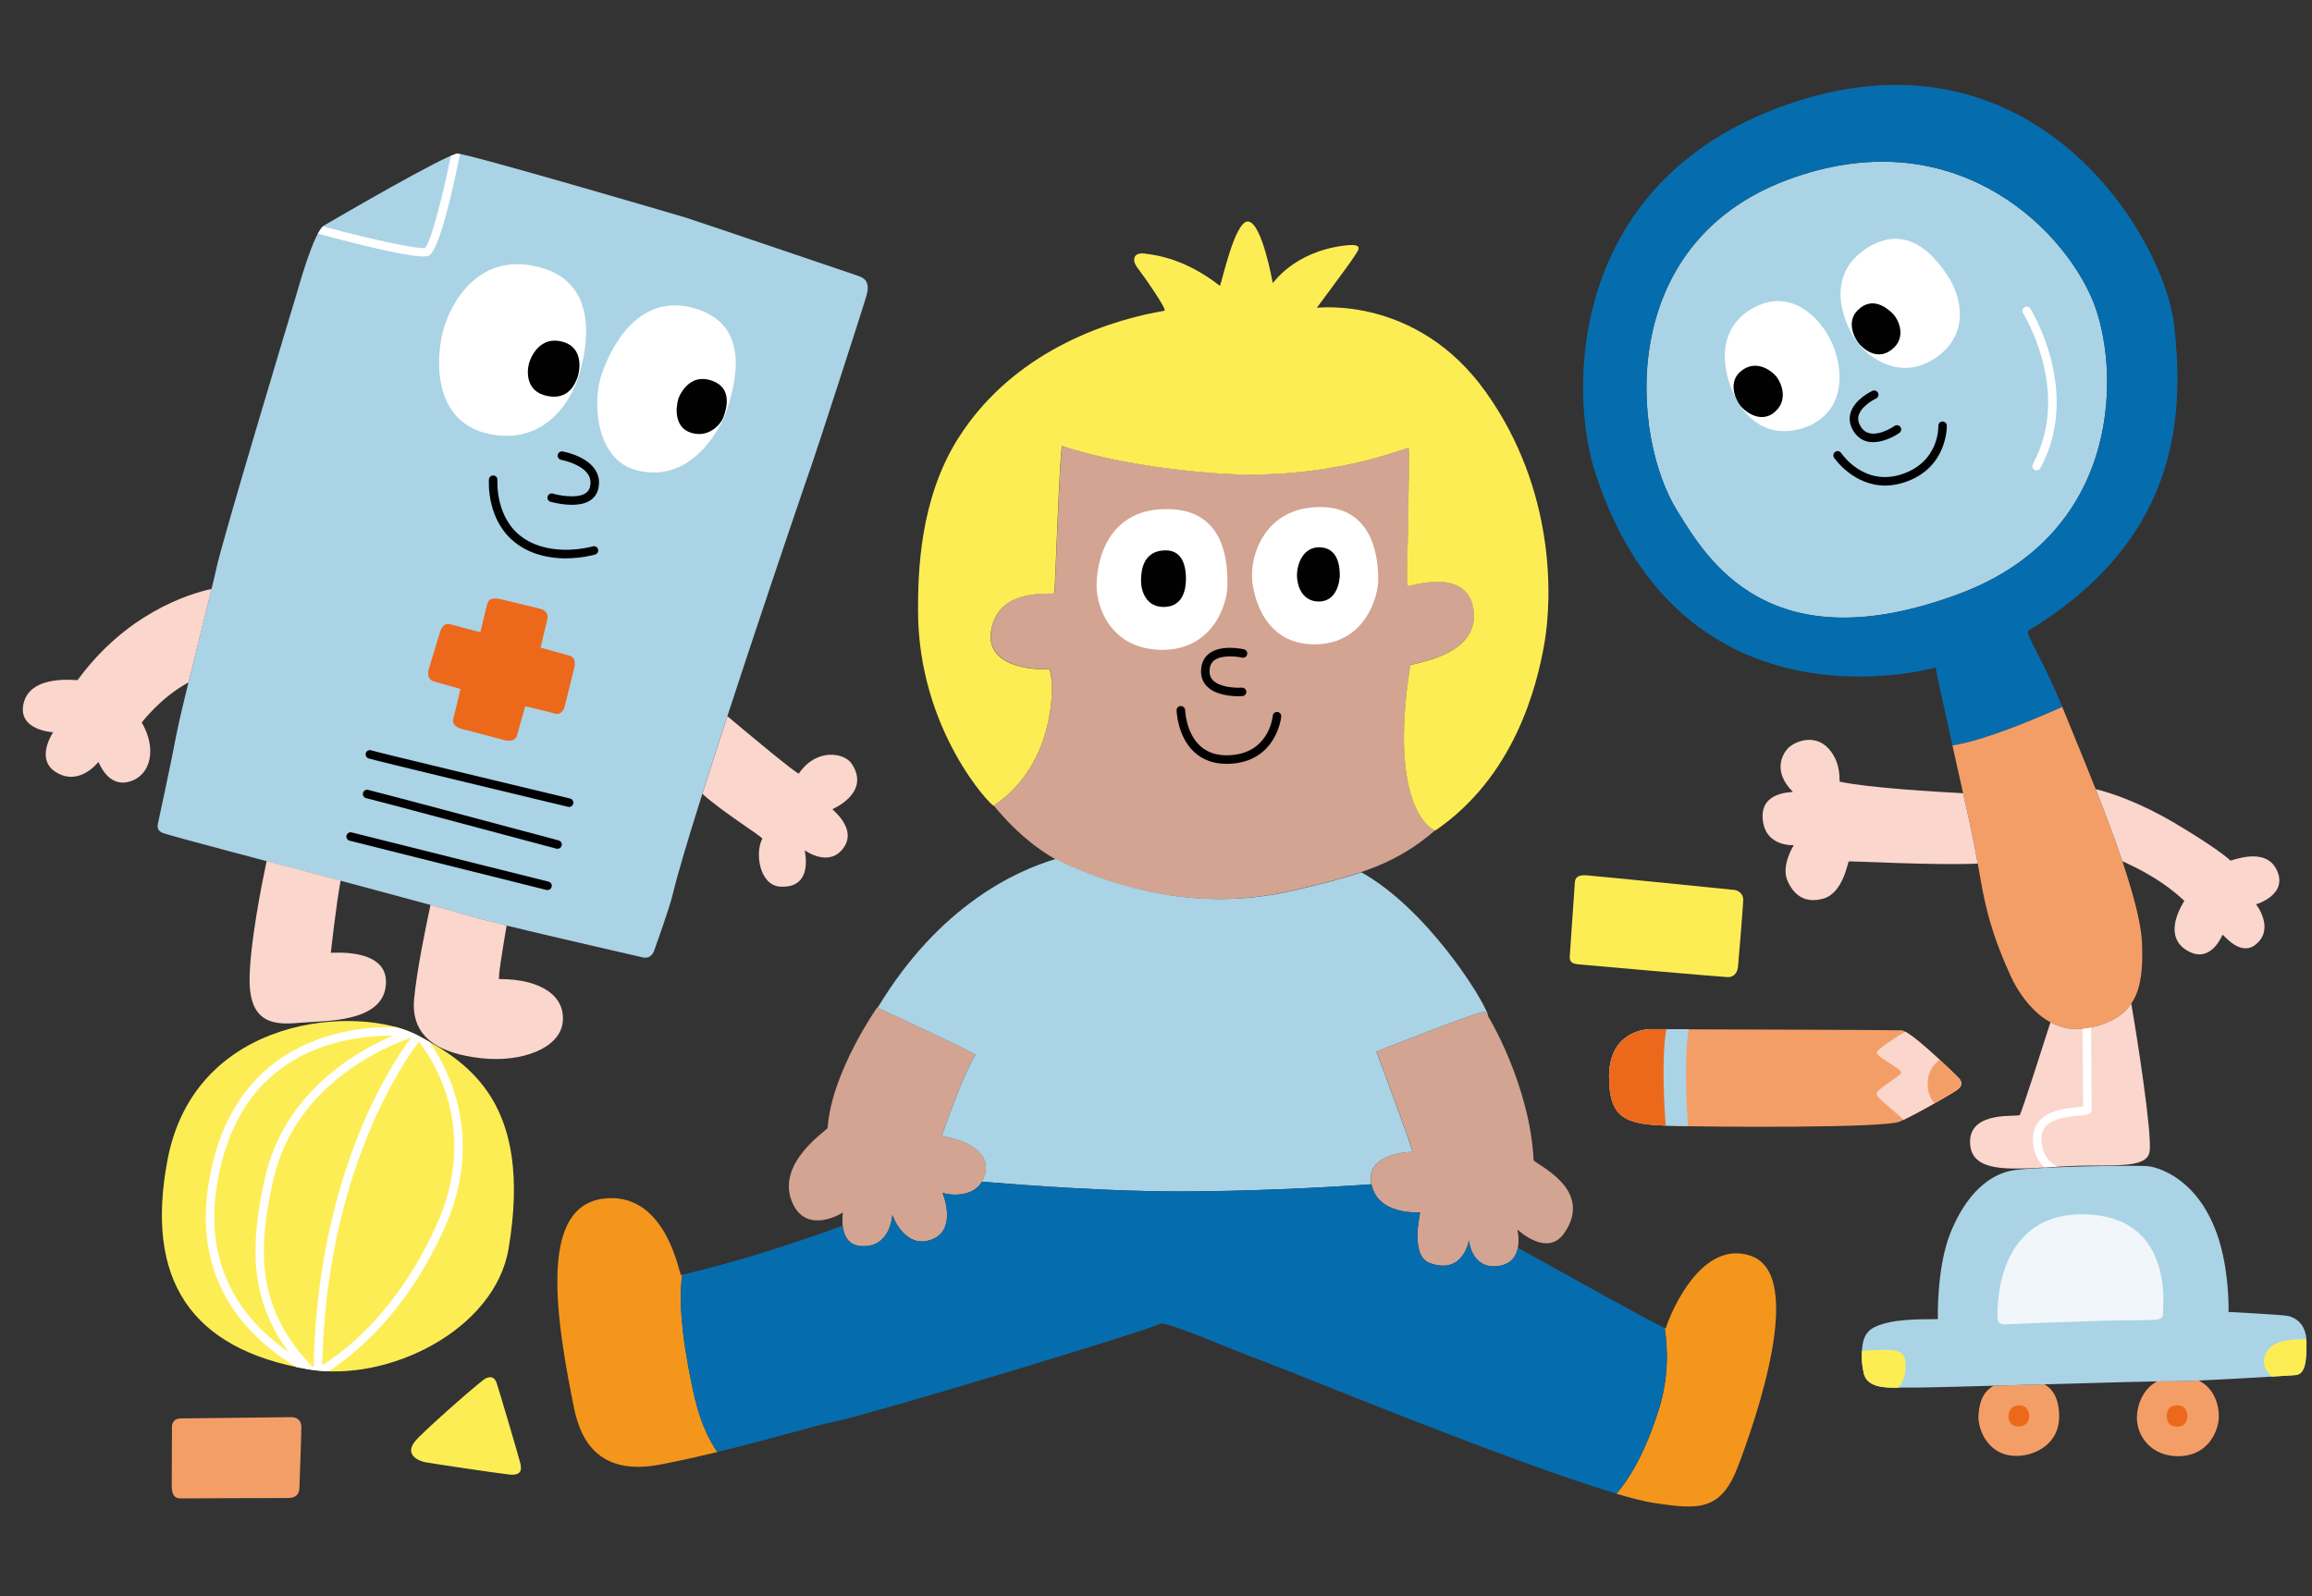
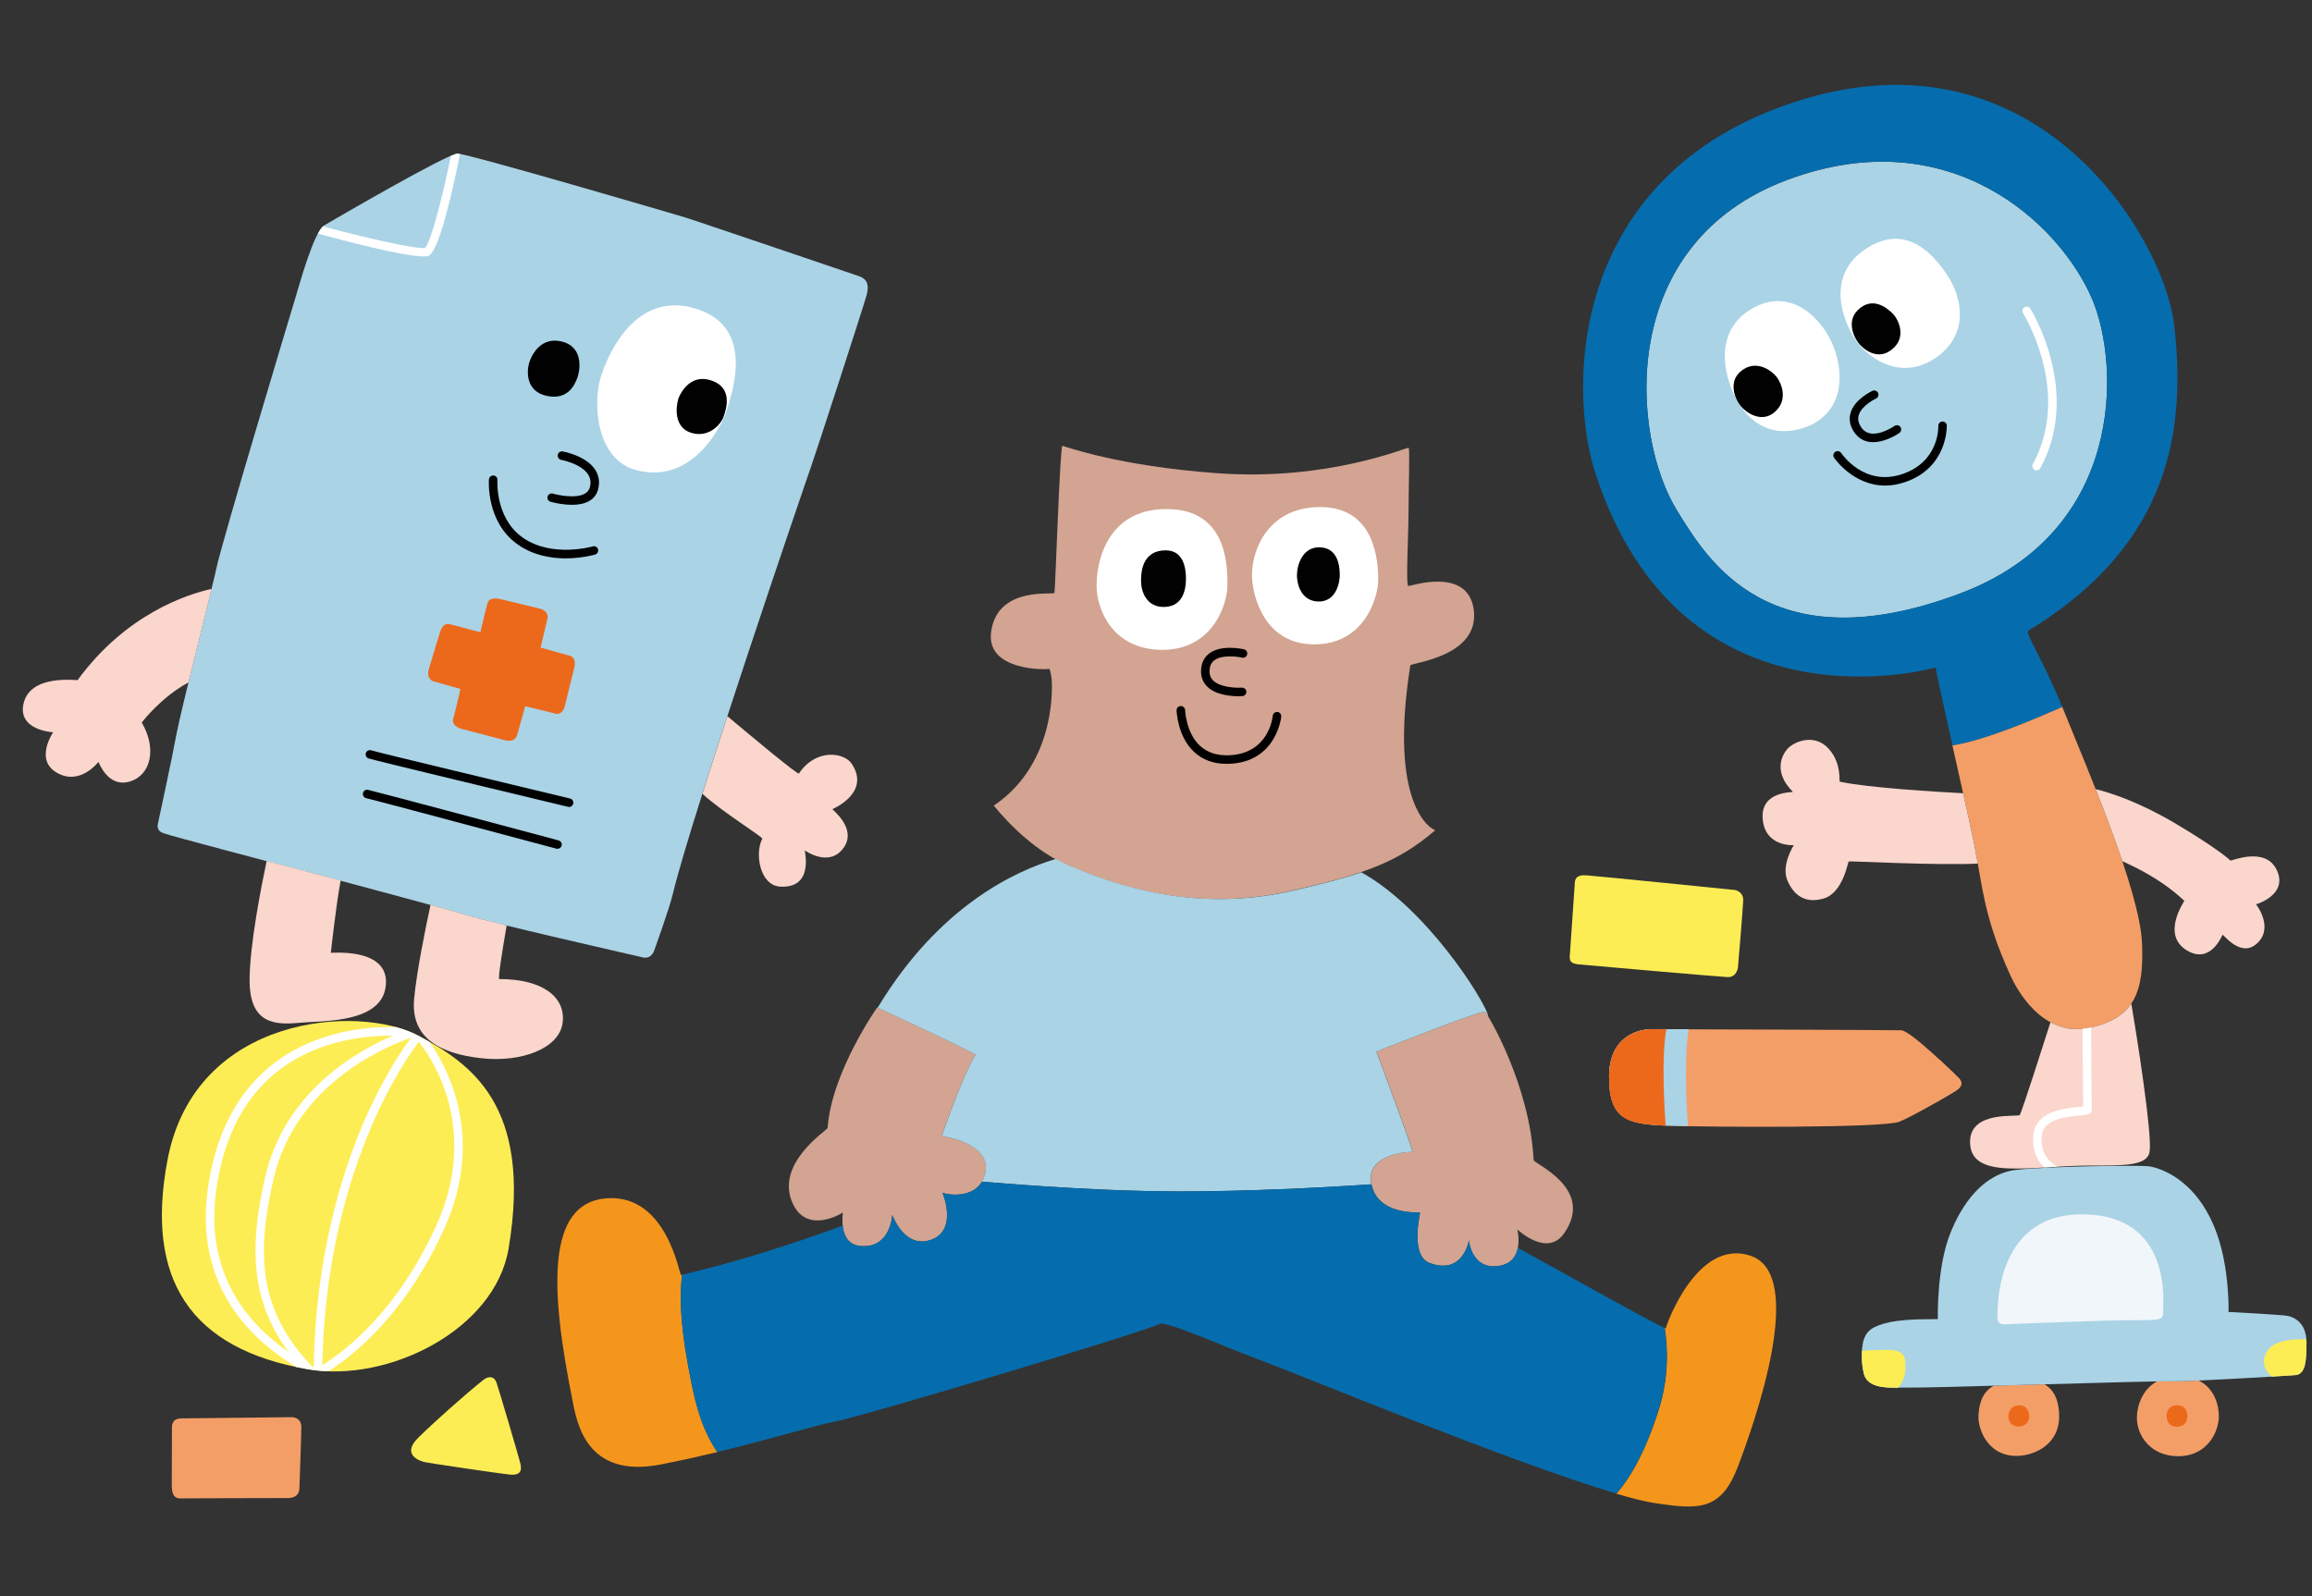
<svg xmlns="http://www.w3.org/2000/svg" id="Ebene_1" data-name="Ebene 1" viewBox="0 0 420 290">
  <rect x="0" y="0" width="420" height="290" fill="#333333" stroke="none" />
  <defs>
    <style>
      .cls-1 {
        fill: none;
      }

      .cls-2 {
        fill: #fad6cc;
      }

      .cls-3 {
        fill: #f49e67;
      }

      .cls-4 {
        fill: #010101;
      }

      .cls-5 {
        fill: #f0f6fa;
      }

      .cls-6 {
        fill: #fff;
      }

      .cls-7 {
        fill: #aad3e6;
      }

      .cls-8 {
        fill: #f4961c;
      }

      .cls-9 {
        fill: #d2a491;
      }

      .cls-10 {
        fill: #ec691c;
      }

      .cls-11 {
        fill: #056dad;
      }

      .cls-12 {
        fill: #fded55;
      }

      .cls-13 {
        clip-path: url(#clippath);
      }
    </style>
    <clipPath id="clippath">
      <rect class="cls-1" x="4.14" y="15.42" width="414.86" height="258.27" />
    </clipPath>
  </defs>
  <g class="cls-13">
    <g>
      <path class="cls-3" d="M371.4,251.5c-3.13.09-6.27.18-9.2.26-1.73.95-2.63,2.61-2.79,5.37-.15,2.64,1.86,7.84,7.63,7.35,2.96-.25,7.03-2.27,7.03-7.12,0-2.7-.8-4.77-2.67-5.86h0Z" />
      <path class="cls-3" d="M399.43,250.82c-2.38.1-4.29.16-5.12.13-.35-.01-1.22,0-2.46.02-2.79,1.53-3.66,4.63-3.66,6.6,0,3.37,2.59,7,7.49,7,5.47,0,7.4-4.64,7.4-7.25,0-1.96-.76-5.06-3.65-6.5Z" />
      <path class="cls-7" d="M352.03,239.66s-.26-9.22,2.25-15.56c1.97-4.99,5.8-10.9,12.12-11.57,6.33-.67,21.83-.83,23.73-.66,1.9.18,8.97,2.16,12.6,12.29,2.3,6.43,2.13,14.16,2.1,14.2,0,0,9.88.5,10.84.73.82.2,3.33,1.01,3.33,4.82,0,3.37-.17,5.8-2.04,5.93-1.86.13-19.61,1.23-22.65,1.12-3.05-.11-44.46,1.25-47.18,1.14-2.72-.1-7.77.73-8.56-2.58-.67-2.82-.27-5.46.06-6.31.5-1.29,1.36-2.29,4.67-2.99,3.32-.7,8.34-.5,8.72-.56h.01Z" />
      <path class="cls-7" d="M304.67,92.79c-8.35-13.44-11.21-48.39,19.95-60.08,29.68-11.13,49.73,8.09,55.49,21.74,4.98,11.83,5.97,42.09-24.01,53.37-34.93,13.14-46.16-6.54-51.43-15.03Z" />
      <path class="cls-11" d="M394.93,58.89c-1.79-15.51-24.84-54.65-68.78-40.4-40.98,13.29-41.46,51.85-36.29,67.62,15.85,48.39,61.77,35.16,61.77,35.16,0,.37,1.3,6.27,3.06,14.16,5.87-.86,15.7-5.09,19.95-7-3.84-9.27-6.87-13.42-6.16-13.86,26.46-16.06,28.56-37.45,26.46-55.68h0ZM356.1,107.81c-34.93,13.14-46.16-6.55-51.43-15.03-8.35-13.44-11.21-48.39,19.94-60.08,29.68-11.13,49.73,8.09,55.49,21.74,4.98,11.83,5.97,42.09-24.01,53.37Z" />
      <path class="cls-7" d="M28.7,149.59s2.58-11.93,3.36-16.22c.79-4.29,6.91-28.28,7.23-30.01.73-3.99,14.02-48.11,14.47-49.57.45-1.45,3.24-11.73,5.13-12.84,1.8-1.05,22.35-13.04,24.24-13.04s40.09,11.21,41.39,11.61c1.3.39,30.15,10.18,31.34,10.59,1.19.4,2.26,1.08,1.54,3.62-.72,2.53-9.31,28.99-10.08,31.11-.77,2.12-21.74,63.52-25.06,77.45-.72,3-3.16,9.63-3.41,10.39-.08.24-.59,1.61-2.09,1.26-2.56-.6-27.5-6.24-32.89-7.91s-37.33-10.08-42.63-11.48c-5.3-1.4-10.97-2.95-11.58-3.18-.61-.23-1.23-.68-.96-1.77Z" />
      <path class="cls-9" d="M256.21,120.9c.08-.5,12.51-1.52,11.53-9.98-.94-8.11-11.58-4.38-11.9-4.45-.49-.11.03-9.21.03-13.19s.26-11.7.03-11.92c-.23-.21-14.45,6.1-34.84,4.61-17.84-1.3-27.19-4.76-28.07-4.97-.43-.1-1.29,26.28-1.44,26.72-.15.45-10.27-1.33-11.49,6.97-1.07,7.26,9.92,6.98,10.5,6.84.27-.07.49,1.94.49,1.94,0,0,1.32,14.92-10.52,22.9,2.94,3.57,7.69,8.37,13.61,10.92,11.52,4.97,25.12,8.07,40.5,4.55,12.88-2.94,19.23-5.07,26.1-11.01-.8-.18-8.55-4.56-4.54-29.94h0Z" />
      <path class="cls-3" d="M52.92,257.47s1.82-.09,1.82,1.82-.35,10.57-.35,11.06-.14,1.82-2.09,1.82c-1.13,0-18.55.04-19.42.07-1.08.05-1.68-.51-1.68-2.39s.04-10.01.04-10.48c0-.29-.07-1.67,1.74-1.67,1.27,0,19.94-.22,19.94-.22h0Z" />
      <path class="cls-12" d="M77.18,265.65s-4.7-.96-1.19-4.45c3.52-3.49,11.54-10.45,12.24-10.77.71-.33,1.55-.42,1.98.81.43,1.23,4.19,14,4.31,14.6.13.68.6,2.35-2.01,2.06-2.45-.27-14.86-2.13-15.32-2.25h0Z" />
      <path class="cls-12" d="M75.97,188.16c-10.67-5.72-40.52-3.91-45.54,22.58-4.09,21.56,4.01,34.36,25.57,38.04,14.51,2.48,33.9-7.15,36.39-21.93,4.42-26.28-7.15-33.73-16.41-38.7h0Z" />
-       <path class="cls-6" d="M80.42,60.4c1.24-5.15,6.41-14.8,17.57-11.86,11.17,2.94,8.59,14.92,7.22,19.56-1.37,4.64-6.19,12.8-16.22,10.77-10.26-2.08-9.84-13.24-8.58-18.47Z" />
      <path class="cls-6" d="M109.26,68.12c1.67-5.01,6.84-15.42,17.42-11.95,9.85,3.23,6.99,13.68,5.04,19.22,0,0-5,12.91-16.1,10.04-7.33-1.89-8.07-12.19-6.37-17.31h0Z" />
      <path class="cls-10" d="M87.27,114.86s1.16-4.96,1.26-5.19c.1-.23.24-1.33,2.51-.79,1.59.38,6.97,1.69,6.97,1.69,0,0,1.8.33,1.42,1.94-.38,1.61-1.23,5.15-1.23,5.15,0,0,4.92,1.36,5.31,1.48.38.12,1.2.52.82,2.16-.39,1.64-1.74,6.96-1.74,7.02s-.41,1.72-1.81,1.32c-1.27-.36-5.37-1.33-5.37-1.33l-1.5,5.35s-.37,1.31-2.23.82l-7.82-2.05s-1.92-.45-1.52-1.88c.54-1.95,1.3-5.37,1.3-5.37,0,0-4.91-1.39-4.96-1.41-.05-.02-1.3-.42-.76-2.28.54-1.86,2.02-6.65,2.02-6.65,0,0,.47-1.8,1.76-1.44,1.75.49,5.59,1.47,5.59,1.47h0Z" />
      <path class="cls-6" d="M315.9,73.34c-2.41-3.79-5.38-13.22,2.85-17.53,6.93-3.63,12.55,2.39,14.4,7.35,1.47,3.93,2.17,10.45-3.64,13.78,0,0-8.24,4.86-13.62-3.59h0Z" />
      <path class="cls-6" d="M337.27,62.01c-2.52-3.52-5.81-12.02,1.85-16.91,7.16-4.58,12.08,1.04,14.69,4.99,2.61,3.95,4.07,10.79-2.36,15.05-6.06,4.01-11.88.1-14.17-3.12h0Z" />
      <path class="cls-3" d="M389.12,171.34c-.4-9.61-9.97-31.72-14.03-41.79-.15-.39-.31-.75-.46-1.12-4.25,1.91-14.08,6.14-19.95,7,.99,4.44,2.13,9.52,3.26,14.61,2.35,10.52,1.89,15.3,7.25,27.14.95,2.1,5.67,11.55,14.63,9.51,8.15-1.86,9.66-6.81,9.3-15.34h0Z" />
      <path class="cls-12" d="M315.16,161.69s1.6.27,1.51,1.98c-.08,1.7-.91,11.84-.96,12.14s-.33,1.79-1.93,1.71c-1.73-.08-25.67-2.18-26.92-2.3-1.25-.12-1.75-.44-1.7-1.43.05-.99.89-12.63.93-13.45.04-.82.49-1.43,2.1-1.31,1.61.12,26.56,2.6,26.97,2.67h0Z" />
      <path class="cls-3" d="M355.45,195.5s-8.33-8.25-10.05-8.31c-1.72-.07-42.93-.2-45.39-.2-1.83,0-7.7.89-7.7,8.64s3.25,8.65,10.79,8.9c7.55.25,39.19.45,42-.75,2.81-1.2,9.1-4.9,9.88-5.4.78-.49,2.26-1.37.46-2.87h0Z" />
      <path class="cls-10" d="M364.84,257.44s-.11-2.11,2.01-2.11c1.51,0,1.77,1.3,1.77,2.07s-.47,1.67-1.8,1.77c-1.08.08-1.9-.6-1.99-1.73h0Z" />
      <path class="cls-10" d="M393.59,257.37c-.05-.71.23-2.01,1.85-2.06,1.38-.05,1.86.96,1.92,1.86.06.9-.39,1.99-1.77,2.04-1.69.05-1.94-1.14-1.99-1.84Z" />
      <path class="cls-5" d="M362.88,239.59s-1.21-18.97,15.32-18.97,14.75,16.23,14.75,17.63c0,1.64-.3,1.61-5.59,1.61s-21.56.68-22.62.74c-1.06.06-1.77,0-1.85-1h0Z" />
-       <path class="cls-12" d="M191.05,123.48s1.32,14.92-10.53,22.9c-.35.23-13.75-13.72-13.75-35.49,0-6.82.27-20.24,7.38-31.39,8.88-13.92,23.82-20.67,37.38-23.05.6-.11-3.9-6.52-4.88-7.77-.99-1.25-.95-2.91,1.36-2.6,2.31.3,7.38,1.01,13.58,5.84.22.17,2.69-12.05,5.2-11.67,2.51.37,4.38,11.05,4.42,11.17.05.13,3.69-5.66,13.04-6.81,3.85-.47,2.42.92,1.64,2.17-.78,1.25-6.62,9.05-6.67,9.13-.05.08,18.11-2.41,30.75,15.39,12.64,17.8,11.99,37.37,10.61,45.46-1.39,8.09-5.48,24.29-19.8,34.11-.2.14-8.78-3.52-4.6-29.94.08-.5,12.51-1.52,11.53-9.98-.94-8.11-11.58-4.38-11.9-4.45-.49-.11.03-9.21.03-13.19s.26-11.7.03-11.92c-.23-.21-14.45,6.1-34.84,4.61-17.84-1.3-27.19-4.76-28.07-4.97-.43-.1-1.29,26.28-1.44,26.72-.15.45-10.27-1.33-11.49,6.97-1.07,7.26,9.92,6.98,10.5,6.84.27-.07.49,1.94.49,1.94h0Z" />
      <path class="cls-6" d="M199.21,106.33c0-4.79,2.25-14.34,13.55-13.82,10.61.49,10.21,11.31,10.21,14.01s-2.28,11.55-11.86,11.55c-9.2-.07-11.91-7.56-11.91-11.73h0Z" />
      <path class="cls-6" d="M227.48,105.45c-.45-4.52,2.29-13.33,12.35-13.33s10.54,10.01,10.54,13.19-2.44,11.76-11.61,11.76c-8.51,0-10.89-7.66-11.29-11.61Z" />
      <path class="cls-9" d="M159.34,183.05s-8.31,11.82-8.99,21.87c-.03.42-9.97,6.63-6.19,14.04,2.67,5.24,8.83,1.47,8.94,1.33.14-.18-1.11,5.71,3.23,6.09,5.41.48,5.76-5.49,5.77-5.62,0-.09,2.16,6.31,7.15,4.45,4.84-1.8,1.92-8.71,1.94-8.53.02.18,6.41,1.74,7.75-3.35,1.51-5.66-7.79-6.91-7.83-6.93-.04-.02,3.7-10.92,6.09-14.74.2-.32-17.86-8.63-17.86-8.63h0Z" />
      <path class="cls-9" d="M269.79,183.82c.77.93,8.13,13.5,8.81,26.94.04.68,11.16,5.15,5.58,13.26-3.07,4.47-8.34-.48-8.51-.63-.11-.1,1.58,5.9-3.42,6.61-5,.72-5.41-4.48-5.38-4.67.02-.2-.96,6.48-7.19,4.12-3.55-1.35-1.69-8.93-1.71-9.12-.02-.19-7.96.7-8.9-5.57-.78-5.18,7.15-5.59,7.51-5.47.36.11-6.55-18.23-6.52-18.24,0,0,19.34-7.71,19.74-7.23h0Z" />
      <path class="cls-4" d="M103.87,91.71c-1.94,0-3.75-.52-3.87-.55-.41-.12-.64-.55-.52-.96.12-.41.55-.64.96-.52,1.08.32,4.22.93,5.82,0,.48-.28.78-.67.91-1.21.21-.86.1-1.6-.34-2.28-1.29-1.98-4.84-2.63-4.88-2.64-.42-.08-.7-.48-.63-.9s.47-.7.9-.63c.17.03,4.25.77,5.9,3.32.68,1.04.86,2.22.55,3.5-.23.96-.79,1.7-1.64,2.19-.9.52-2.05.69-3.16.69h0Z" />
      <path class="cls-4" d="M102.8,101.45c-2.64,0-5.87-.52-8.68-2.48-5.82-4.04-5.32-11.55-5.3-11.87.03-.43.42-.74.83-.71.43.03.74.4.71.83,0,.07-.45,6.95,4.64,10.48,5.3,3.69,12.61,1.59,12.68,1.57.41-.13.84.11.96.52.12.41-.11.84-.52.96-.17.05-2.39.69-5.32.69Z" />
      <path class="cls-4" d="M103.38,146.61c-.06,0-.12,0-.18-.02-5.93-1.42-35.58-8.53-36.29-8.81-.4-.16-.59-.61-.43-1.01.16-.4.61-.59,1.01-.43.93.31,26.36,6.41,36.07,8.74.42.1.67.52.57.94-.08.36-.41.6-.75.6Z" />
      <path class="cls-4" d="M101.28,154.21c-.07,0-.13,0-.2-.02-11.6-3.1-33.74-9.01-34.53-9.17-.41-.08-.69-.48-.62-.89.07-.41.45-.7.87-.64.56.08,26.69,7.06,34.68,9.2.41.11.66.54.55.95-.1.35-.41.57-.74.57h0Z" />
-       <path class="cls-4" d="M99.46,161.71c-.06,0-.12,0-.19-.02-1.42-.35-34.77-8.68-35.77-8.95-.41-.11-.66-.54-.55-.95.11-.41.54-.66.95-.55.99.27,35.4,8.85,35.75,8.94.42.1.67.52.57.94-.09.35-.41.59-.75.59h0Z" />
      <path class="cls-4" d="M225.02,126.5c-1.29,0-4.14-.19-5.72-1.76-.82-.81-1.19-1.85-1.11-3.09.08-1.27.59-2.26,1.51-2.95,2.23-1.66,6.12-.77,6.28-.73.42.1.67.51.58.93-.1.42-.52.67-.93.58-.93-.21-3.64-.55-5.01.47-.55.4-.83.99-.89,1.8-.05.79.16,1.41.66,1.89,1.28,1.27,4.17,1.36,5.19,1.29.43-.02.8.29.83.71.03.42-.29.8-.72.83-.04,0-.29.02-.67.02h0Z" />
      <path class="cls-4" d="M222.85,138.78c-2.41,0-4.41-.73-5.95-2.19-3.01-2.83-3.15-7.34-3.16-7.53-.01-.43.33-.78.76-.79.43.01.78.33.79.75,0,.04.14,4.07,2.67,6.45,1.32,1.24,3.09,1.83,5.27,1.75,7.26-.27,7.96-6.89,7.98-7.17.04-.42.42-.74.84-.7.42.04.74.41.7.84,0,.08-.83,8.27-9.47,8.58-.15,0-.3,0-.45,0h0Z" />
      <path class="cls-4" d="M340.3,80.34c-.33,0-.66-.03-.98-.1-1.15-.25-2.06-.95-2.7-2.06-.62-1.08-.76-2.17-.42-3.25.77-2.44,3.82-3.86,3.94-3.92.39-.18.85,0,1.03.38.18.39.01.85-.38,1.02-.02.01-2.56,1.2-3.12,2.98-.21.66-.11,1.31.29,2.01.42.73.98,1.16,1.69,1.32,1.98.43,4.48-1.31,4.5-1.33.35-.24.83-.16,1.08.18.24.35.17.83-.18,1.08-.11.08-2.39,1.68-4.75,1.68h0Z" />
      <path class="cls-4" d="M342.46,88.22c-5.84,0-9.24-5-9.28-5.06-.24-.36-.14-.84.22-1.07.36-.24.83-.14,1.07.21.17.25,4.16,6.08,10.96,3.88,6.82-2.2,6.7-8.53,6.69-8.8-.01-.43.32-.79.74-.8.43,0,.79.32.8.74,0,.08.2,7.76-7.76,10.33-1.23.4-2.38.57-3.45.57h0Z" />
      <path class="cls-2" d="M34.24,124c1.42-5.82,3.17-12.81,4.2-17.01-4.41.98-15.54,4.53-24.34,16.57-.08.11-8.45-1.15-9.79,4.13-1.27,5.01,5.3,5.35,5.34,5.35.03-.01-3.35,4.85.51,7.25,4.26,2.65,7.67-1.8,7.72-1.86.05-.05,1.67,4.82,5.76,3.54,3.85-1.2,4.84-6.06,2.11-10.7,0,0,3.48-4.6,8.48-7.27h0Z" />
-       <path class="cls-2" d="M60.1,173.11s.93-8.56,1.78-13.13c-4.84-1.29-9.62-2.56-13.44-3.56-.9,4.25-3.1,15.3-3.1,21.66,0,7.99,4.64,8.15,8.97,7.75,4.34-.41,15.81.18,15.81-7.46,0-6.34-10.28-5.16-10.02-5.27h0Z" />
+       <path class="cls-2" d="M60.1,173.11s.93-8.56,1.78-13.13c-4.84-1.29-9.62-2.56-13.44-3.56-.9,4.25-3.1,15.3-3.1,21.66,0,7.99,4.64,8.15,8.97,7.75,4.34-.41,15.81.18,15.81-7.46,0-6.34-10.28-5.16-10.02-5.27h0" />
      <path class="cls-2" d="M145.15,140.54c-.2.3-9.12-7.14-13.01-10.42-1.6,4.91-3.15,9.7-4.54,14.1,3.51,3.24,11.04,7.87,10.88,8.17-1.39,2.58-.5,8.5,3.28,8.7,6.25.33,4.33-6.68,4.45-6.59.13.1,4.48,3.18,7.06-.5,2.47-3.51-2.15-6.93-2.05-6.99.1-.05,7.05-2.99,3.48-8.28-1.34-2-6.45-2.85-9.56,1.8Z" />
      <path class="cls-2" d="M90.71,177.88c-.33.11.64-5.71,1.33-9.74-3.63-.89-6.65-1.66-8.15-2.13-1.04-.32-3.06-.89-5.68-1.61-.93,4.31-2.51,12.07-2.98,17.07-.67,7.23,4.88,9.98,12.19,10.79,7.3.82,14.2-1.77,14.79-6.44.59-4.67-3.64-7.94-11.49-7.94h0Z" />
      <path class="cls-8" d="M123.73,231.67c-.33,0-2.52-14.6-13.33-13.97-11.42.67-10.35,17.01-6.44,36.53.78,3.91,2.31,14.55,16.12,11.83,3.65-.71,7.06-1.48,10.23-2.24-3.28-4.81-4.28-10.22-5.28-15.59-1.62-8.65-1.52-13.75-1.09-16.61-.07.02-.13.03-.2.05Z" />
      <path class="cls-8" d="M318.02,228.15c-9.7-3.27-15.35,12.61-15.39,13.16,0,.02-.08.01-.21-.05.56,3.59.79,8.97-1.1,14.92-2.57,8.09-5.41,12.61-7.67,15.21,2.77.82,5.08,1.4,6.75,1.66,8.23,1.27,12.25,1.47,15.33-6.65,3.08-8.12,12.51-34.8,2.3-38.24h0Z" />
      <path class="cls-7" d="M270.28,184.32c-1.09-3.28-11.25-19.31-22.96-25.83-3.46,1.17-7.49,2.2-12.52,3.35-15.38,3.51-28.98.41-40.5-4.55-.86-.37-1.69-.79-2.49-1.24-7.47,2.22-21.19,8.61-32.23,26.79-.05.08-.1.17-.15.25,1.39.64,17.94,8.28,17.76,8.58-2.38,3.82-6.12,14.73-6.09,14.74.04.01,9.33,1.26,7.83,6.93-.14.51-.33.96-.55,1.35,8.95.74,23.54,1.77,35.67,1.77s25.53-.63,35.08-1.29c-.03-.13-.05-.26-.08-.4-.78-5.18,7.15-5.59,7.51-5.47.36.11-6.54-18.23-6.52-18.24,0,0,19.34-7.71,19.74-7.23.1.12.3.42.58.88-.02-.15-.05-.28-.09-.39h.01Z" />
      <path class="cls-11" d="M302.41,241.26c-1.94-.76-16.62-9.01-26.68-14.55-.28,1.48-1.16,2.96-3.49,3.3-4.78.68-5.41-4.48-5.38-4.68.02-.19-.96,6.48-7.19,4.12-3.55-1.35-1.69-8.93-1.71-9.12-.01-.18-7.61.66-8.83-5.17-9.56.67-23.02,1.3-35.23,1.3s-26.57-1.02-35.53-1.76c-2,3.36-7,2.19-7.18,1.99.17.3,2.72,6.78-1.95,8.52-5,1.86-7.15-4.54-7.15-4.45,0,.13-.36,6.09-5.77,5.62-2.38-.21-3.07-2.07-3.24-3.69-9,3.29-19.19,6.59-29.16,8.91-.43,2.87-.52,7.96,1.09,16.61,1,5.36,2,10.77,5.28,15.59,10.05-2.41,17.56-4.78,21.62-5.58,5.35-1.05,54.58-15.81,58.83-17.7,1.23-.55,12.72,4.62,18.62,6.75,5.15,1.86,45.38,18.52,64.26,24.09,2.26-2.6,5.11-7.12,7.67-15.2,1.89-5.94,1.66-11.33,1.1-14.92h.01Z" />
-       <path class="cls-2" d="M355.45,195.5s-6.75-6.69-9.36-8.07c-1.76,1.08-5.16,3.24-5.16,3.83,0,.8,4.52,2.95,4.45,3.6-.06.65-4.53,3.01-4.5,3.89.02.78,3.43,3.14,4.88,4.71,3.03-1.42,8.49-4.63,9.21-5.09.78-.5,2.26-1.37.46-2.86h0Z" />
      <path class="cls-3" d="M355.45,195.49s-1.36-1.35-3.09-2.95c-.82.63-2,1.86-2.15,3.73-.15,2,.39,3.19,1.19,4.19,1.76-1,3.23-1.88,3.59-2.1.78-.5,2.26-1.37.46-2.87h0Z" />
      <path class="cls-7" d="M306.62,204.59c-.27-4.02-.67-12.3.14-17.6-3.64-.01-6.19-.02-6.75-.02-1.83,0-7.7.89-7.7,8.64s3.25,8.65,10.79,8.9c.88.03,2.08.06,3.53.08Z" />
      <path class="cls-10" d="M302.71,186.98c-1.43,0-2.39,0-2.71,0-1.83,0-7.7.89-7.7,8.64s3.1,8.61,10.28,8.88c-.21-2.91-.8-12.57.13-17.51Z" />
      <path class="cls-12" d="M412.4,244.84c-2.1,2.1-.85,4.4.3,5.27,2.16-.13,3.77-.23,4.26-.27,1.86-.14,2.04-2.55,2.04-5.93,0-.2-.01-.39-.02-.57-1.76-.08-5.07,0-6.57,1.5h0Z" />
      <path class="cls-12" d="M344.11,245.34c-1.38-.21-4.33-.03-5.87.09-.08,1.16-.02,2.6.33,4.1.6,2.49,3.6,2.63,6.21,2.6,1.51-1.54,1.36-3.51,1.36-4.32,0-.86-.12-2.17-2.03-2.46h0Z" />
      <path class="cls-2" d="M357.94,150.04c-.45-1.99-.89-3.97-1.32-5.92-4.76-.25-17.26-.99-22.39-2.1-.2.03.4-3.22-1.97-5.92-2.66-3.03-6.5-1.28-7.58-.02-.91,1.05-2.65,4.12,1.01,7.78.14.14-5.78-.22-5.49,4.75.31,5.34,5.68,4.94,5.66,4.94,0,.03-2.44,3.75-1.08,6.62,1.47,3.11,3.73,3.85,6.46,3.09,3.54-.99,4.43-6.56,4.59-6.75.08-.1,16.26.76,23.45.39-.36-2.07-.77-4.29-1.35-6.86h0Z" />
      <path class="cls-2" d="M379.82,186.69c-2.87.66-5.31.13-7.33-.96-1.44,4.53-5,15.63-5.56,16.84-.21.45-9.05-.91-9.05,4.88,0,7.13,11.14,4.31,21.83,4.31,6.42,0,10.43.05,10.8-2.58.45-3.26-2.3-20.85-3.34-26.84-1.42,2.09-3.73,3.53-7.34,4.35h0Z" />
      <path class="cls-2" d="M413.57,158.02c-2.08-4.32-8.3-1.53-8.4-1.67-.1-.15-2.42-2.23-9.84-6.65-6.52-3.88-11.65-5.59-14.63-6.33,1.69,4.27,3.41,8.81,4.85,13.1,7.64,3.4,10.86,6.91,11.25,7.19.07.05-4.38,6.24.6,9.09,4.28,2.45,6.27-2.87,6.35-2.91.18-.09,3.16,4.03,5.99,1.79,3.61-2.87.11-7.34.08-7.33-.02.02,5.96-1.7,3.76-6.28h-.01Z" />
      <path class="cls-6" d="M80.68,223.27c7.59-16.72.49-29.52-2.66-33.98-.69-.39-1.38-.77-2.05-1.13-1.14-.61-2.5-1.13-4.01-1.55-4.98-.12-14.16.57-21.92,6.37-6.8,5.08-10.95,12.95-12.33,23.38-1.29,9.69.72,22.63,16.09,32,.72.15,1.45.29,2.21.42,1.19.2,2.41.32,3.65.36,4.82-3.06,14.07-10.55,21.03-25.89h0ZM76.09,189.27c1.01,1.27,3.21,4.38,4.75,8.85,1.88,5.45,3.14,14.14-1.57,24.51-6.98,15.37-16.22,22.6-20.73,25.41.71-34.94,14.76-55.11,17.54-58.76h0ZM39.23,216.57c1.33-10,5.27-17.52,11.71-22.34,7.03-5.27,15.52-6.09,20.41-6.06-6.71,2.88-19.66,10.3-23.18,25.69-2.73,11.92-2.95,22.09,4.26,31.78-12.7-8.81-14.36-20.34-13.2-29.08h0ZM56.68,248.25c-9.91-10.34-10.04-20.74-6.99-34.05,3.96-17.31,20.47-24.11,25.01-25.67-1.45,1.91-4.98,6.96-8.55,15.19-4.03,9.3-8.81,24.48-9.17,44.69-.1-.05-.2-.11-.3-.16Z" />
      <path class="cls-6" d="M83.14,27.91c-.2,0-.64.15-1.23.4-1.56,7.68-3.71,15.9-4.72,16.75-.26.04-1.92.11-10.26-1.84-3.35-.79-6.44-1.58-8.26-2.09-.29.27-.6.72-.92,1.31,3.94,1.09,15.49,4.15,19.18,4.15.45,0,.78-.05.97-.14,1.98-1.05,4.52-12.73,5.66-18.47-.2-.04-.35-.06-.42-.06h0Z" />
      <path class="cls-6" d="M377.75,202.68c1.35-.13,2.23-.21,2.23-1.1,0-.61-.1-11.83-.12-14.91-.02,0-.03,0-.05.01-.52.12-1.01.19-1.5.23.02,2.98.1,11.83.12,14.14-.24.03-.55.06-.83.08-2.58.24-7.94.73-8.25,5.27-.19,2.78.85,4.57,1.99,5.69.78-.05,1.57-.1,2.37-.14-1.17-.63-3.04-2.15-2.82-5.44.21-2.98,3.65-3.54,6.85-3.84h0Z" />
      <path class="cls-4" d="M96.09,66.05s1.33-5.14,5.99-3.99c4.13,1.02,3.2,5.5,2.82,6.53-.39,1.02-1.55,4.22-5.6,3.33-3.75-.82-3.62-4.35-3.21-5.87h0Z" />
      <path class="cls-4" d="M123.21,72.48s1.72-5.07,6.37-3.22c3.51,1.39,2.37,5.08,1.85,6.5-.52,1.42-2.76,3.89-5.94,2.85-2.95-.96-2.79-4.36-2.27-6.13Z" />
      <path class="cls-4" d="M207.28,105.49c0-1.77.33-5.5,4.49-5.5,3.46,0,3.67,3.73,3.67,5.16s-.26,4.95-3.81,5.12c-3.34.15-4.35-2.77-4.35-4.77Z" />
      <path class="cls-4" d="M235.61,104.45c0-1.69.95-5.18,4.26-5.01,3.6.19,3.51,4.34,3.51,5.18s-.47,4.82-4,4.66c-2.95-.13-3.78-3-3.78-4.83h0Z" />
      <path class="cls-4" d="M316.2,73.76c-.99-1.2-2.28-4.3-.04-6.24,2.86-2.47,5.84-.05,6.63,1.02.8,1.08,2.14,4.13-.39,6.32-2.41,2.09-5.21.11-6.21-1.11h0Z" />
      <path class="cls-4" d="M338.02,62.78c-1.16-1.16-2.7-4.26-.56-6.41,2.58-2.58,5.21-.56,6.35.58,1.14,1.14,2.38,4.07.32,6.14-2.3,2.3-4.69,1.11-6.12-.32h0Z" />
      <path class="cls-6" d="M369.97,85.46c-.12,0-.25-.03-.37-.1-.38-.2-.51-.67-.31-1.05,7.13-13.09-1.69-27.26-1.78-27.41-.23-.36-.12-.84.24-1.07.36-.23.84-.13,1.07.24.1.15,9.41,15.07,1.83,28.98-.14.26-.41.41-.68.41h0Z" />
    </g>
  </g>
</svg>